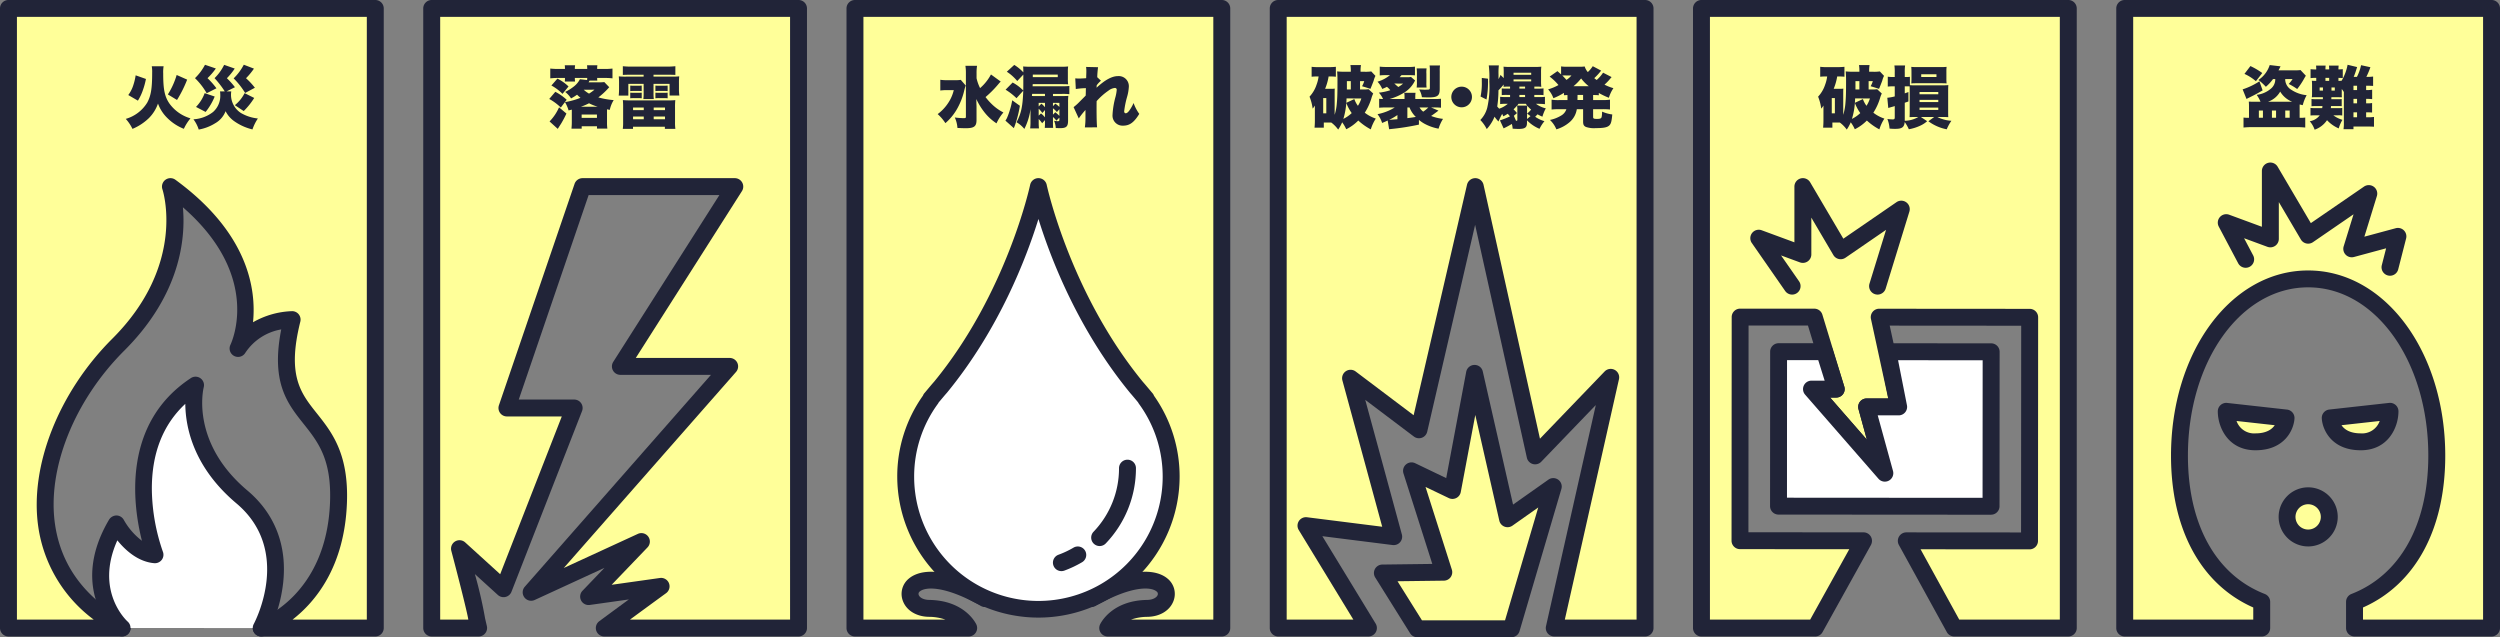
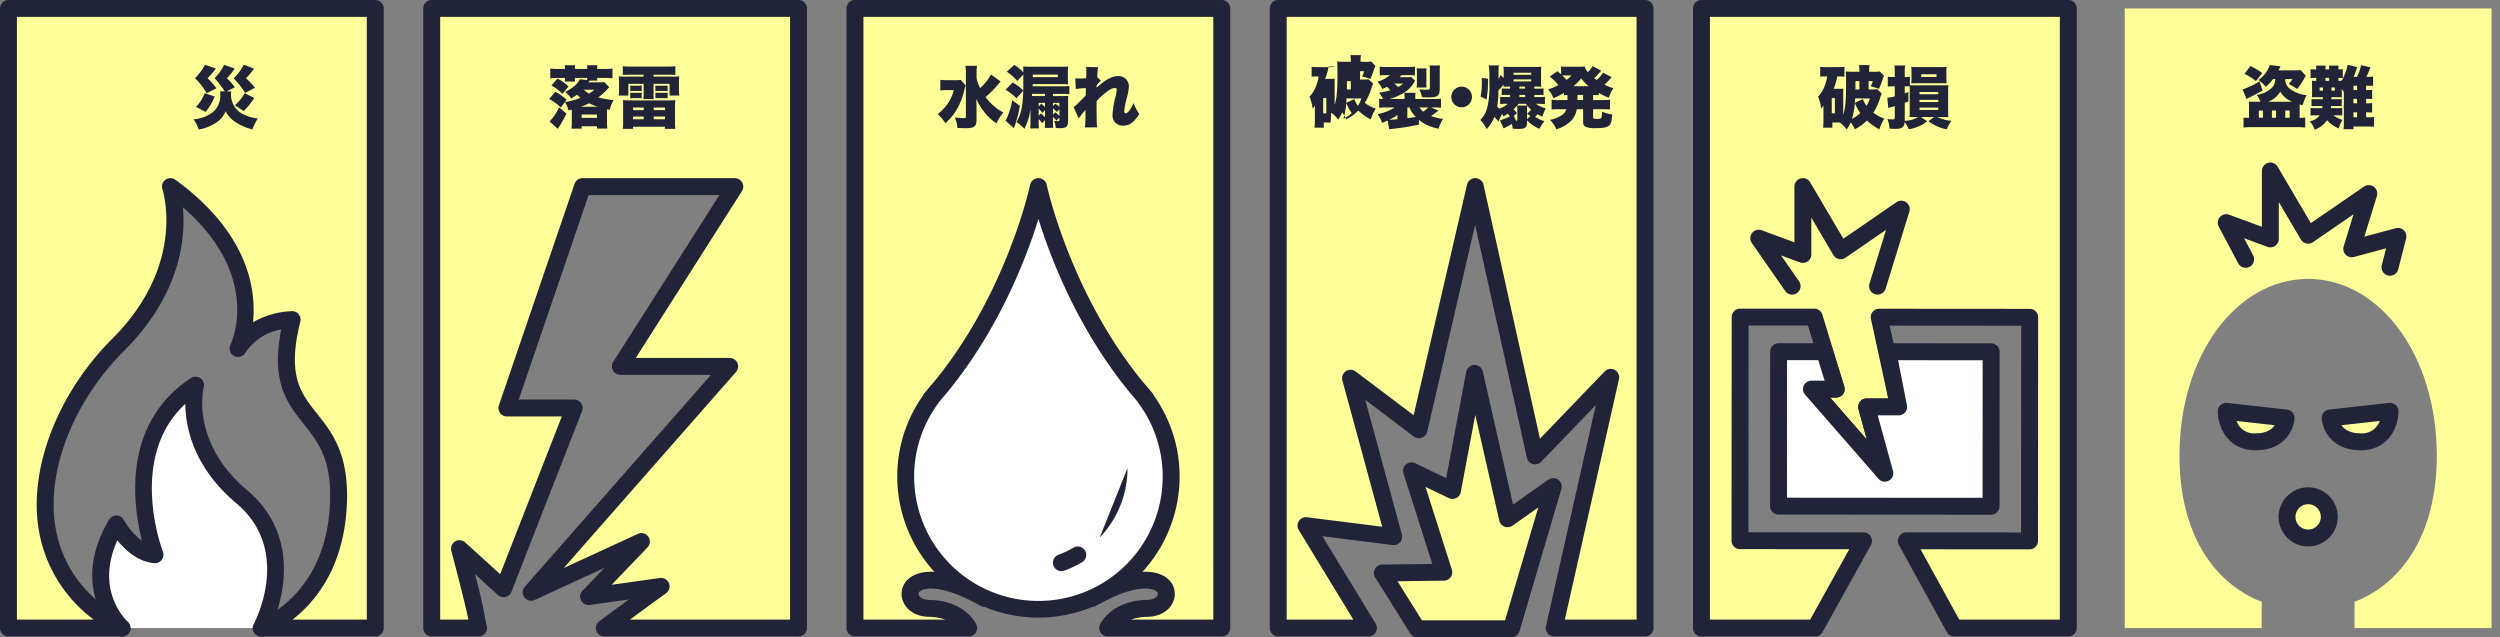
<svg xmlns="http://www.w3.org/2000/svg" id="図" width="510" height="130.001" viewBox="0 0 510 130.001">
  <rect x="0" y="0" width="510" height="130.001" fill="#808080" stroke="none" />
  <g id="グループ_169" data-name="グループ 169" transform="translate(345.373)">
    <path id="パス_485" data-name="パス 485" d="M413.489,539.4l9.873-17.777V521.6l-25.208-.019.031-45.617,15.121.007,4.475,14.687h-5.033l14.962,17.154-3.717-13.52h6.533l-3.971-18.315h2.877v.008l27.816.021-.031,45.617-25.135-.019v.022l9.775,17.77h23.269V413.005H390.294V539.4Z" transform="translate(-388.567 -411.281)" fill="#ff9" />
    <path id="パス_486" data-name="パス 486" d="M465.352,541.344H442.083a1.723,1.723,0,0,1-1.513-.894l-9.776-17.769a1.714,1.714,0,0,1-.213-.83,1.741,1.741,0,0,1,1.727-1.745h0l23.408.017.029-42.17-26.088-.02q-.085,0-.166-.007h-.57l3.517,16.225a1.726,1.726,0,0,1-1.688,2.088h-4.268l3.117,11.341a1.726,1.726,0,0,1-2.967,1.588l-14.963-17.154a1.723,1.723,0,0,1,1.3-2.855h2.7l-3.426-11.242-12.115,0-.029,42.169,23.481.018a1.726,1.726,0,0,1,1.726,1.724,1.813,1.813,0,0,1-.216.858l-9.873,17.775a1.726,1.726,0,0,1-1.51.888H390.521a1.726,1.726,0,0,1-1.727-1.724V413.229a1.726,1.726,0,0,1,1.727-1.724h74.831a1.726,1.726,0,0,1,1.727,1.724V539.62A1.726,1.726,0,0,1,465.352,541.344ZM443.105,537.9h20.52V414.952H392.248V537.9H412.7l7.971-14.353-22.29-.017a1.727,1.727,0,0,1-1.726-1.725l.031-45.616a1.725,1.725,0,0,1,1.727-1.722h0l15.122.007a1.724,1.724,0,0,1,1.651,1.221l4.475,14.688a1.723,1.723,0,0,1-1.652,2.226h-1.24l7.5,8.6-1.713-6.232a1.724,1.724,0,0,1,1.665-2.18h4.392l-3.518-16.226a1.725,1.725,0,0,1,1.689-2.088h0l2.877,0a1.611,1.611,0,0,1,.167.007l27.648.021a1.726,1.726,0,0,1,1.726,1.725l-.031,45.617a1.726,1.726,0,0,1-1.727,1.722h0l-22.227-.017Z" transform="translate(-388.794 -411.505)" fill="#212438" />
  </g>
  <g id="グループ_170" data-name="グループ 170" transform="translate(0 0)">
    <path id="パス_487" data-name="パス 487" d="M141.856,539.4s14.972-5.112,15.761-25.56-14.972-15.336-9.456-37.358c0,0-7.485,0-11.031,5.9,0,0,8.274-16.909-13.791-33.032,0,0,5.517,16.123-10.637,32.246s-23.64,44.435.787,57.8H90.294V413.005h74.831V539.4Z" transform="translate(-88.567 -411.281)" fill="#ff9" />
    <path id="パス_488" data-name="パス 488" d="M165.352,541.344H142.083a1.723,1.723,0,0,1-.564-3.353h0c.565-.2,13.869-5.056,14.6-24,.34-8.82-2.453-12.328-5.411-16.044-3.288-4.132-6.681-8.395-4.541-19.24a10.992,10.992,0,0,0-7.33,4.778,1.726,1.726,0,0,1-3.032-1.642c.284-.6,6.435-14.012-9.7-28.052.571,6.248-.425,17.73-11.958,29.24-10.206,10.187-15.755,24.077-14.135,35.386,1.209,8.448,6.1,15.073,14.533,19.688a1.723,1.723,0,0,1-.831,3.236H90.521a1.726,1.726,0,0,1-1.727-1.724V413.229a1.726,1.726,0,0,1,1.727-1.724h74.831a1.725,1.725,0,0,1,1.727,1.724V539.62A1.725,1.725,0,0,1,165.352,541.344ZM148.479,537.9h15.146V414.952H92.248V537.9h15.661a28.658,28.658,0,0,1-11.316-18.99c-1.767-12.346,4.165-27.383,15.112-38.311,15.217-15.188,10.277-30.319,10.225-30.471a1.726,1.726,0,0,1,2.655-1.946c14.83,10.836,16.515,22.274,15.824,29.064a17.131,17.131,0,0,1,7.977-2.265,1.725,1.725,0,0,1,1.675,2.142c-2.757,11.011.073,14.567,3.349,18.685,3.069,3.856,6.547,8.225,6.158,18.32C159.068,527.112,153.177,534.245,148.479,537.9Z" transform="translate(-88.794 -411.505)" fill="#212438" />
  </g>
  <g id="グループ_171" data-name="グループ 171" transform="translate(18.811 76.845)">
    <path id="パス_489" data-name="パス 489" d="M111.019,529.431s-9.061-7.864-1.181-21.234c0,0,3.152,5.9,7.879,6.291,0,0-9.061-23.2,8.274-34.6,0,0-3.151,12.191,9.456,22.808s3.94,26.74,3.94,26.74" transform="translate(-104.909 -478.16)" fill="#fff" />
    <path id="パス_490" data-name="パス 490" d="M139.61,531.378a1.726,1.726,0,0,1-1.521-2.538c.325-.607,7.834-15.036-3.531-24.607-8.779-7.394-10.39-15.5-10.433-20.309-4.61,4.293-6.9,10.21-6.822,17.641a40.007,40.007,0,0,0,2.247,12.523,1.719,1.719,0,0,1-.227,1.655,1.756,1.756,0,0,1-1.525.687c-3.35-.278-5.953-2.7-7.536-4.662-4.714,10.48,2.04,16.522,2.115,16.586a1.725,1.725,0,0,1-2.267,2.6c-.1-.087-10.047-8.972-1.537-23.409a1.817,1.817,0,0,1,1.524-.85,1.73,1.73,0,0,1,1.487.912,13.9,13.9,0,0,0,3.692,4.248c-1.827-7.216-4.143-23.892,9.988-33.187a1.726,1.726,0,0,1,2.622,1.869c-.113.45-2.666,11.32,8.9,21.059,5.616,4.728,8.14,11.25,7.3,18.857a30.09,30.09,0,0,1-2.953,10.015A1.726,1.726,0,0,1,139.61,531.378Z" transform="translate(-105.134 -478.384)" fill="#212438" />
  </g>
  <g id="グループ_172" data-name="グループ 172" transform="translate(431.716 0)">
    <path id="パス_491" data-name="パス 491" d="M512.177,539.237v-5.181c9.814-3.825,16.778-13.95,16.778-29.823,0-20.624-11.751-36.057-26.246-36.057s-26.246,15.434-26.246,36.057c0,15.873,6.964,26,16.778,29.823V539.4H465.294V413.005h74.831V539.4H512.177Z" transform="translate(-463.567 -411.281)" fill="#ff9" />
-     <path id="パス_492" data-name="パス 492" d="M540.352,541.344H512.4a1.725,1.725,0,0,1-1.727-1.724V534.28a1.722,1.722,0,0,1,1.1-1.605c9.965-3.885,15.68-14.17,15.68-28.219,0-19.252-10.771-34.333-24.519-34.333s-24.519,15.081-24.519,34.333c0,14.049,5.715,24.334,15.68,28.219a1.724,1.724,0,0,1,1.1,1.605v5.341a1.726,1.726,0,0,1-1.727,1.724H465.521a1.726,1.726,0,0,1-1.727-1.724V413.229a1.726,1.726,0,0,1,1.727-1.724h74.831a1.726,1.726,0,0,1,1.727,1.724V539.62A1.726,1.726,0,0,1,540.352,541.344ZM514.131,537.9h24.494V414.952H467.248V537.9h24.494v-2.468c-10.681-4.726-16.778-15.937-16.778-30.973,0-21.184,12.287-37.78,27.973-37.78s27.973,16.6,27.973,37.78c0,15.036-6.1,26.247-16.778,30.973Z" transform="translate(-463.794 -411.505)" fill="#212438" />
  </g>
  <g id="グループ_173" data-name="グループ 173" transform="translate(259.029 0)">
    <path id="パス_493" data-name="パス 493" d="M383.128,488.253l-15.421,16.033L355.5,449.346l-11.488,49.616-13.95-10.525,8.795,32.326-17.892-2.255L333.7,539.4h-18.4V413.005h74.831V539.4H371.6Z" transform="translate(-313.567 -411.281)" fill="#ff9" />
    <path id="パス_494" data-name="パス 494" d="M390.352,541.344h-18.52a1.724,1.724,0,0,1-1.684-2.1l10.163-45.114L369.179,505.7a1.728,1.728,0,0,1-2.932-.82l-10.558-47.509-9.771,42.2a1.727,1.727,0,0,1-2.724.987l-9.918-7.482,7.47,27.457a1.725,1.725,0,0,1-1.883,2.161l-14.339-1.807L335.4,538.724a1.724,1.724,0,0,1-1.475,2.62h-18.4a1.726,1.726,0,0,1-1.727-1.724V413.229a1.726,1.726,0,0,1,1.727-1.724h74.831a1.725,1.725,0,0,1,1.727,1.724V539.62A1.725,1.725,0,0,1,390.352,541.344ZM373.99,537.9h14.635V414.952H317.248V537.9h13.6l-11.139-18.269a1.724,1.724,0,0,1,1.691-2.606l15.335,1.934-8.12-29.842a1.726,1.726,0,0,1,2.708-1.827l11.826,8.922,10.888-47.027a1.727,1.727,0,0,1,1.683-1.335h.008a1.726,1.726,0,0,1,1.677,1.35l11.512,51.8,13.188-13.712a1.727,1.727,0,0,1,2.931,1.572Z" transform="translate(-313.794 -411.505)" fill="#212438" />
  </g>
  <g id="グループ_174" data-name="グループ 174" transform="translate(86.343 0)">
    <path id="パス_495" data-name="パス 495" d="M165.294,413.005V539.4h9.571l-.371-1.6c.161-.641-3.533-14.59-3.533-14.59l8.995,8.177h0l14.4-36.869H180.64l15.429-45.166h31.052l-23.337,36.677h22.287l-40.493,46.086h0l22.49-10.348-10.763,11.224,14.778-2.084s-6.234,4.539-11.584,8.5h39.625V413.005Z" transform="translate(-163.567 -411.281)" fill="#ff9" />
    <path id="パス_496" data-name="パス 496" d="M240.352,541.344H200.727a1.723,1.723,0,0,1-1.028-3.108c2.014-1.49,4.154-3.063,6.039-4.444l-7.964,1.123a1.723,1.723,0,0,1-1.489-2.9l4.475-4.667L186.529,533.9a1.724,1.724,0,0,1-2.022-2.7l37.979-43.225H204.011a1.724,1.724,0,0,1-1.459-2.647l21.654-34.031H197.532L183.28,493.011h11.3a1.725,1.725,0,0,1,1.609,2.35l-14.4,36.87a1.73,1.73,0,0,1-2.772.649l-4.691-4.265a90.21,90.21,0,0,1,2.091,9.079l.356,1.538a1.726,1.726,0,0,1-1.683,2.112h-9.571a1.726,1.726,0,0,1-1.727-1.724V413.229a1.726,1.726,0,0,1,1.727-1.724h74.831a1.725,1.725,0,0,1,1.727,1.724V539.62A1.725,1.725,0,0,1,240.352,541.344ZM205.973,537.9h32.651V414.952H167.248V537.9h5.739c-.188-1.3-1.877-8.018-3.468-14.028a1.727,1.727,0,0,1,2.832-1.715l7.137,6.487,12.568-32.183H180.867a1.724,1.724,0,0,1-1.635-2.28l15.429-45.166a1.728,1.728,0,0,1,1.635-1.166h31.052a1.723,1.723,0,0,1,1.457,2.647l-21.653,34.03H226.3a1.724,1.724,0,0,1,1.3,2.86L192.46,527.373l15.112-6.954a1.724,1.724,0,0,1,1.971,2.756l-7.316,7.628,9.843-1.388a1.723,1.723,0,0,1,1.259,3.1S209.914,535,205.973,537.9Zm-32.928-.291h0Zm0,0v0Zm0,0v0Z" transform="translate(-163.794 -411.505)" fill="#212438" />
  </g>
  <g id="グループ_175" data-name="グループ 175" transform="translate(25.66 13.201)">
-     <path id="パス_497" data-name="パス 497" d="M118.8,423.27a7.307,7.307,0,0,0-.083,1.488c0,3.239.289,4.658,1.242,6.077a8.092,8.092,0,0,0,4.322,3.06,9.375,9.375,0,0,0-1.353,2.136,9.869,9.869,0,0,1-3.342-2.179,7.842,7.842,0,0,1-1.933-2.975,7.825,7.825,0,0,1-1.878,2.99,10.8,10.8,0,0,1-3.327,2.177,8.655,8.655,0,0,0-1.367-2.039,7.6,7.6,0,0,0,4.362-3.294c.774-1.405,1.022-2.907,1.022-6.132a6.182,6.182,0,0,0-.083-1.309Zm-7.208,5.87a6.738,6.738,0,0,0,1.035-2.039,11.6,11.6,0,0,0,.47-1.984l2.1.743a15.613,15.613,0,0,1-.662,2.385,9.881,9.881,0,0,1-.981,2.04Zm8.077-.124a15.722,15.722,0,0,0,1.795-3.969l2.14.951a25.278,25.278,0,0,1-2.071,4.148Z" transform="translate(-111.083 -422.953)" fill="#212438" />
    <path id="パス_498" data-name="パス 498" d="M129.463,428.437a18.985,18.985,0,0,0-2.085-2.7,9.936,9.936,0,0,0,1.961-2.714l2.154.757a12.833,12.833,0,0,1-1.6,1.971,14.742,14.742,0,0,1,1.643,1.833l-1.712.854h.966a4.421,4.421,0,0,0,1.976,4.41,8.621,8.621,0,0,0,3.451,1.117,9.38,9.38,0,0,0-1.105,2.231,10.794,10.794,0,0,1-3.742-1.694,5.539,5.539,0,0,1-1.74-2.027,4.833,4.833,0,0,1-2.154,2.481,9.362,9.362,0,0,1-3.327,1.268,6.887,6.887,0,0,0-1.078-2.095,7.139,7.139,0,0,0,4-1.488,4.39,4.39,0,0,0,1.478-3.418,4.582,4.582,0,0,0-.055-.786Zm-1.822-4.671a13.007,13.007,0,0,1-1.7,1.971,15.523,15.523,0,0,1,1.822,2.067l-1.988,1.007a13.722,13.722,0,0,0-2.389-3.074,10.709,10.709,0,0,0,2.043-2.729Zm-.235,5.719a12.407,12.407,0,0,1-1.85,3.143l-1.961-1.02a8.023,8.023,0,0,0,1.767-2.812Zm8.008-5.692a13.551,13.551,0,0,1-1.615,1.958,14.511,14.511,0,0,1,1.809,1.943l-1.988,1.062a16,16,0,0,0-2.347-2.977,10.854,10.854,0,0,0,2.071-2.784Zm.055,5.982a14.26,14.26,0,0,1-2.14,2.674l-1.809-1.2a7.628,7.628,0,0,0,1.988-2.453Z" transform="translate(-109.27 -422.994)" fill="#212438" />
  </g>
  <g id="グループ_176" data-name="グループ 176" transform="translate(172.686 0)">
    <path id="パス_499" data-name="パス 499" d="M288.58,533.358c16.707-9.406,18.313,1.925,11.352,2.031-6.286.1-8.077,4.008-8.077,4.008h23.269V413.005H240.294V539.4h23.194s-1.791-3.911-8.076-4.008c-6.962-.107-5.354-11.437,11.351-2.031" transform="translate(-238.567 -411.281)" fill="#ff9" />
    <path id="パス_500" data-name="パス 500" d="M315.352,541.344H292.083a1.724,1.724,0,0,1-1.57-2.441c.091-.2,2.329-4.9,9.621-5.014,1.234-.02,1.965-.526,2.142-1.022a.61.61,0,0,0-.243-.718c-1.068-.9-4.874-1.29-12.377,2.933a1.725,1.725,0,1,1-1.7-3c10.461-5.888,14.883-3.756,16.3-2.568a4.024,4.024,0,0,1,1.272,4.513c-.715,2-2.762,3.271-5.343,3.312a10.224,10.224,0,0,0-3.335.561h16.774V414.952H242.248V537.9h16.708a10.26,10.26,0,0,0-3.343-.561c-2.581-.04-4.629-1.309-5.343-3.312a4.024,4.024,0,0,1,1.272-4.513c1.417-1.188,5.837-3.321,16.3,2.568a1.725,1.725,0,1,1-1.7,3c-7.5-4.224-11.309-3.829-12.376-2.933a.61.61,0,0,0-.244.718c.177.5.908,1,2.144,1.022,7.291.111,9.529,4.814,9.621,5.014a1.724,1.724,0,0,1-1.571,2.441H240.521a1.726,1.726,0,0,1-1.727-1.724V413.229a1.726,1.726,0,0,1,1.727-1.724h74.831a1.725,1.725,0,0,1,1.727,1.724V539.62A1.725,1.725,0,0,1,315.352,541.344Z" transform="translate(-238.794 -411.505)" fill="#212438" />
  </g>
  <g id="グループ_177" data-name="グループ 177" transform="translate(191.286 13.242)">
    <path id="パス_501" data-name="パス 501" d="M260.667,427.21a9.373,9.373,0,0,0-.29.979,13.95,13.95,0,0,1-1.615,4.038,11.132,11.132,0,0,1-2.238,2.659,8.97,8.97,0,0,0-1.574-1.845,8.832,8.832,0,0,0,1.975-2.027,8.061,8.061,0,0,0,1.311-2.866h-1.3a10.572,10.572,0,0,0-1.449.082v-2.19a9.3,9.3,0,0,0,1.615.082h1.4a6.043,6.043,0,0,0,1.159-.068Zm7.138-.813a2.41,2.41,0,0,1-.235.248c-.068.084-.068.084-.551.648a21.442,21.442,0,0,1-2.306,2.274,11.874,11.874,0,0,0,1.27,1.433,9.749,9.749,0,0,0,2.375,1.71,9.278,9.278,0,0,0-1.408,2.218,10.348,10.348,0,0,1-2.61-2.452,13.279,13.279,0,0,1-1.506-2.508c.015.647.015.661.015.827.026.579.026.579.026.868v2.522c.015,1.35-.469,1.736-2.194,1.736-.539,0-1.147-.028-1.7-.055a6.031,6.031,0,0,0-.539-2.136,14.9,14.9,0,0,0,1.795.137c.4,0,.47-.04.47-.3v-8.875a9.1,9.1,0,0,0-.1-1.5h2.375a9.253,9.253,0,0,0-.1,1.53v1.005a9.067,9.067,0,0,0,.717,2.012,9.665,9.665,0,0,0,2.223-2.784Z" transform="translate(-254.95 -423.007)" fill="#212438" />
    <path id="パス_502" data-name="パス 502" d="M269.9,431.367a21.663,21.663,0,0,1-.732,3.143,13.5,13.5,0,0,1-.5,1.419l-1.713-1.529a3.836,3.836,0,0,0,.332-.579,16.061,16.061,0,0,0,.608-1.7,13.581,13.581,0,0,0,.442-1.874Zm4.543,3.556a6.212,6.212,0,0,0-.7-.855v.758a10.336,10.336,0,0,0,.055,1.157H272a9.872,9.872,0,0,0,.069-1.35v-2.577a12.56,12.56,0,0,1-1.256,4.036,5.709,5.709,0,0,0-1.589-1.363c.953-1.82,1.257-3.253,1.368-6.437l-1.382,1.529a12.351,12.351,0,0,0-2.223-1.735l1.437-1.462a8.938,8.938,0,0,1,2.168,1.626c.013-.826.013-.826.013-3.252l-1.242,1.322a9.3,9.3,0,0,0-2.126-1.9l1.518-1.391a8.665,8.665,0,0,1,1.85,1.517,10.873,10.873,0,0,0-.04-1.2,14.836,14.836,0,0,0,1.588.055h6.241a10.924,10.924,0,0,0,1.353-.055,7.277,7.277,0,0,0-.055,1.074v1.406a8.182,8.182,0,0,0,.055,1.171c-.262-.028-.746-.041-1.353-.041h-5.868l-.029.427h6.518c.221,0,.745-.028.98-.055V429a12.827,12.827,0,0,0-1.477-.056h-1.864v.441h1.919c.593,0,.9-.014,1.215-.041a10.954,10.954,0,0,0-.055,1.309v3.721c0,1.227-.345,1.558-1.643,1.558-.193,0-.5-.014-.869-.029a4.424,4.424,0,0,0-.333-1.474,5.346,5.346,0,0,0,.7.084c.3,0,.373-.043.373-.277v-.454l-.608.62a4.513,4.513,0,0,0-.7-.745v1.227a8.533,8.533,0,0,0,.04.992h-1.711a8.674,8.674,0,0,0,.04-1.02v-.564Zm.579-5.982H272.4l-.041.427c.207.014.3.014.579.014h2.085Zm-2.484-3.417h5.094V425h-5.094Zm2.484,5.251h-1.284v.73l.553-.565a4.972,4.972,0,0,1,.731.717Zm-.538,2.066a5.722,5.722,0,0,0-.746-.881v1.419l.47-.454a4.868,4.868,0,0,1,.814.8v-1.488Zm2.65-1.915a6.852,6.852,0,0,1,.829.676v-.826h-1.311v.674Zm-.013,1.765a6.253,6.253,0,0,1,.842.743v-1.365l-.511.579a5.248,5.248,0,0,0-.8-.772v1.3Z" transform="translate(-253.133 -423.03)" fill="#212438" />
    <path id="パス_503" data-name="パス 503" d="M279.034,431.589a10.52,10.52,0,0,0,.967-.841c.924-.936,1.436-1.433,1.5-1.516.014-.221.028-.619.041-1.516a16.061,16.061,0,0,0-2.057.179l-.11-2.177c.318.026.483.041.718.041.345,0,.924-.028,1.5-.069a3.65,3.65,0,0,0,.014-.441c.014-.29.028-.634.028-.95a5.943,5.943,0,0,0-.055-.91l2.444.055a19.573,19.573,0,0,0-.166,2.04l.76.717a4.975,4.975,0,0,0-.87.936l-.014.193a2.034,2.034,0,0,1-.014.3c1.726-1.6,3.149-2.37,4.363-2.37a2.061,2.061,0,0,1,2.223,2.15,8.983,8.983,0,0,1-.359,2.081,18.114,18.114,0,0,0-.594,2.95c0,.247.124.4.332.4s.5-.234.76-.619a8.263,8.263,0,0,0,.828-1.475,8.606,8.606,0,0,0,1.16,2.22c-1.064,1.735-1.961,2.4-3.286,2.4a2.051,2.051,0,0,1-2.169-2.22,16.994,16.994,0,0,1,.608-3.665,8.509,8.509,0,0,0,.249-1.419.36.36,0,0,0-.4-.386,2.575,2.575,0,0,0-1.311.564,13.074,13.074,0,0,0-2.389,2.123c-.014.647-.014,1.047-.014,1.447,0,1.957.041,3.363.111,3.9l-2.5.014a13.984,13.984,0,0,0,.124-2.108v-1.448a16.375,16.375,0,0,0-1.367,1.724Z" transform="translate(-251.307 -422.976)" fill="#212438" />
  </g>
  <g id="グループ_178" data-name="グループ 178" transform="translate(112.043 13.311)">
    <path id="パス_504" data-name="パス 504" d="M188.479,431.717a10.654,10.654,0,0,0-2.361-1.75l1.243-1.46a10.784,10.784,0,0,1,2.319,1.626Zm1.147,1.226a19.391,19.391,0,0,1-.9,1.737c-.138.248-.138.248-.594.95-.111.193-.124.193-.276.441l-1.67-1.517a9.719,9.719,0,0,0,1.933-2.879Zm1.09-.8c-.332.083-.332.083-.649.164a7.526,7.526,0,0,0-.731-1.694,15.379,15.379,0,0,0,3.161-.882,7.267,7.267,0,0,1-.7-.634,9.468,9.468,0,0,1-1.228.758,5.229,5.229,0,0,0-1.2-1.324,9.267,9.267,0,0,0,1.836-1.157,4.445,4.445,0,0,0,1.173-1.434l1.464.167a3.443,3.443,0,0,0,.028-.427h-2.527v.152c0,.193.028.454.041.578h-2.085c.014-.151.028-.413.028-.55v-.179h-1.353a13.84,13.84,0,0,0-1.644.083v-2a14.963,14.963,0,0,0,1.74.083h1.257v-.07a5.13,5.13,0,0,0-.041-.688h2.113a3.783,3.783,0,0,0-.055.758h2.527a5.712,5.712,0,0,0-.041-.758h2.113a3.7,3.7,0,0,0-.043.758h1.437a13.474,13.474,0,0,0,1.684-.083v2a12.836,12.836,0,0,0-1.588-.083h-1.533a2.517,2.517,0,0,0,.029.538h-1.575c-.1.151-.1.164-.207.357h2.016a8.713,8.713,0,0,0,1.188-.055l1.008,1.048a14.643,14.643,0,0,1-2.224,2.081,16.62,16.62,0,0,0,3.135.55,6.077,6.077,0,0,0-.8,2l-.565-.124v2.631a9.5,9.5,0,0,0,.069,1.31h-2.113v-.483h-3.121v.5h-2.085c.041-.441.069-.882.069-1.309v-2.577Zm-1.892-3.212a9.476,9.476,0,0,0-2.264-1.709l1.228-1.405a8.951,8.951,0,0,1,2.266,1.6Zm7.165,2.619a11.488,11.488,0,0,1-1.753-.7,13.469,13.469,0,0,1-1.643.7Zm-.137,2.274v-.674h-3.121v.674Zm-2.707-5.746a6.242,6.242,0,0,0,1.09.8,8.106,8.106,0,0,0,1.105-.8Z" transform="translate(-186.118 -423.09)" fill="#212438" />
    <path id="パス_505" data-name="パス 505" d="M200.943,425c-.815,0-1.215.013-1.67.04v-1.778a15.714,15.714,0,0,0,1.726.083h7.249a16,16,0,0,0,1.74-.083v1.778c-.456-.028-.884-.04-1.658-.04h-2.8v.384h3.824a11.271,11.271,0,0,0,1.422-.054,12.109,12.109,0,0,0-.055,1.393v1.13a8.755,8.755,0,0,0,.083,1.391h-2v-2.383h-3.272v1.722a11.1,11.1,0,0,0,.055,1.378h-2.126a11.534,11.534,0,0,0,.055-1.378v-1.722h-3.121v2.4H198.43a11.69,11.69,0,0,0,.069-1.364v-1.171a12.738,12.738,0,0,0-.055-1.393,11.844,11.844,0,0,0,1.436.054h3.632V425Zm7.58,5.235a13.134,13.134,0,0,0,1.451-.055,13.761,13.761,0,0,0-.055,1.489v2.949a9.247,9.247,0,0,0,.069,1.419h-2.141v-.427h-6.5v.427h-2.084a9.659,9.659,0,0,0,.068-1.419V431.65a13.85,13.85,0,0,0-.054-1.475,13.227,13.227,0,0,0,1.408.055Zm-5.4-1.887a5.629,5.629,0,0,0-.7-.043H201.5a5.539,5.539,0,0,0-.718.043v-1.131c.124.014.456.027.718.027h.924c.249,0,.553-.014.7-.027Zm0,1.46a5.855,5.855,0,0,0-.7-.041H201.5a5.757,5.757,0,0,0-.718.041V428.66c.207.015.456.028.718.028h.924c.249,0,.511-.013.7-.028Zm-1.767,2.412h2.182v-.524h-2.182Zm0,1.86h2.182v-.551h-2.182Zm4.211-1.86h2.306v-.524h-2.306Zm0,1.86h2.306v-.551h-2.306Zm2.844-5.732a5.61,5.61,0,0,0-.7-.043h-1.078a5.521,5.521,0,0,0-.717.043v-1.131c.124.014.455.027.717.027h1.078c.249,0,.551-.014.7-.027Zm0,1.46a5.835,5.835,0,0,0-.7-.041h-1.078a5.738,5.738,0,0,0-.717.041V428.66c.206.015.455.028.717.028h1.078c.249,0,.511-.013.7-.028Z" transform="translate(-184.256 -423.065)" fill="#212438" />
  </g>
  <g id="グループ_179" data-name="グループ 179" transform="translate(183.034 36.341)">
    <path id="パス_506" data-name="パス 506" d="M298.266,487.936l.051-.037c-.23-.261-1.5-1.81-1.948-2.293-15.316-18.645-20.01-40.973-20.01-40.973s-4.694,22.328-20.011,40.973c-.442.484-1.717,2.033-1.948,2.293l.051.037a27.078,27.078,0,1,0,43.815,0Z" transform="translate(-247.555 -442.909)" fill="#fff" />
    <path id="パス_507" data-name="パス 507" d="M276.586,532.782a28.808,28.808,0,0,1-28.8-28.748,28.481,28.481,0,0,1,5.251-16.542,1.575,1.575,0,0,1,.3-.511c.082-.092.3-.35.558-.662.487-.583,1.119-1.336,1.408-1.652,14.816-18.04,19.549-39.945,19.594-40.164a1.729,1.729,0,0,1,1.69-1.37h0a1.727,1.727,0,0,1,1.69,1.369c.046.221,4.8,22.153,19.655,40.235.229.247.855.994,1.341,1.575.265.315.482.577.564.669a1.7,1.7,0,0,1,.328.548,28.486,28.486,0,0,1,5.225,16.506A28.808,28.808,0,0,1,276.586,532.782ZM256.239,488.89a1.521,1.521,0,0,1-.165.283,25.072,25.072,0,0,0-4.839,14.861,25.35,25.35,0,0,0,50.7,0,25.08,25.08,0,0,0-4.839-14.861,1.613,1.613,0,0,1-.171-.29l-.3-.362c-.452-.54-1.034-1.237-1.3-1.53-10.659-12.972-16.234-27.466-18.734-35.528-2.5,8.058-8.059,22.535-18.674,35.459-.33.364-.915,1.065-1.368,1.606C256.434,488.661,256.33,488.782,256.239,488.89Z" transform="translate(-247.782 -443.133)" fill="#212438" />
  </g>
  <g id="グループ_180" data-name="グループ 180" transform="translate(222.603 93.783)">
    <path id="パス_508" data-name="パス 508" d="M289.334,494.625a20.42,20.42,0,0,1-5.681,14.164" transform="translate(-281.926 -492.902)" fill="#212438" />
-     <path id="パス_509" data-name="パス 509" d="M283.88,510.736a1.724,1.724,0,0,1-1.25-2.913,18.7,18.7,0,0,0,5.2-12.975,1.727,1.727,0,0,1,3.454,0,22.148,22.148,0,0,1-6.159,15.353A1.72,1.72,0,0,1,283.88,510.736Z" transform="translate(-282.153 -493.125)" fill="#212438" />
  </g>
  <g id="グループ_181" data-name="グループ 181" transform="translate(214.791 111.494)">
    <path id="パス_510" data-name="パス 510" d="M280.192,510.04a20.527,20.527,0,0,1-3.324,1.566" transform="translate(-275.14 -508.316)" fill="#212438" />
    <path id="パス_511" data-name="パス 511" d="M277.1,513.553a1.723,1.723,0,0,1-.594-3.341,18.786,18.786,0,0,0,3.044-1.435,1.725,1.725,0,1,1,1.748,2.974,22.34,22.34,0,0,1-3.6,1.7A1.739,1.739,0,0,1,277.1,513.553Z" transform="translate(-275.367 -508.539)" fill="#212438" />
  </g>
  <g id="グループ_182" data-name="グループ 182" transform="translate(267.143 13.27)">
-     <path id="パス_512" data-name="パス 512" d="M325.15,434.782h-1.394v1.047h-1.891c.041-.441.069-.924.069-1.474v-3.046a3.537,3.537,0,0,1-.456.634,9.634,9.634,0,0,0-.635-2.439,6.578,6.578,0,0,0,1.423-2.412,7.388,7.388,0,0,0,.427-1.709h-.249a9.986,9.986,0,0,0-1.173.055v-2.026a11.125,11.125,0,0,0,1.436.069h2.03a14.8,14.8,0,0,0,1.478-.069v2.026a11.12,11.12,0,0,0-1.243-.055h-.235a11.5,11.5,0,0,1-.717,2.521h1.159a6.509,6.509,0,0,0,.815-.04c-.028.3-.028.564-.028.923v4.425a10.788,10.788,0,0,0,.455-2.468c.1-1.088.124-2.135.124-4.616,0-.7-.028-1.227-.069-1.777a13.282,13.282,0,0,0,1.506.068h1.284v-.123a7.5,7.5,0,0,0-.083-1.241h2.154a7.076,7.076,0,0,0-.083,1.267v.1h.787a7.952,7.952,0,0,0,1.394-.068l.857.909a4.421,4.421,0,0,0-.359.965c-.11.317-.483,1.267-.663,1.68-.262-.082-.262-.082-.911-.29-.18-.054-.414-.123-.8-.247a4.663,4.663,0,0,0,.442-1.034h-.855v1.7h.648a7.051,7.051,0,0,0,1.09-.055l.953.882a5.112,5.112,0,0,0-.359.936,11.563,11.563,0,0,1-1.367,2.977,7.547,7.547,0,0,0,2.251,1.2,8.689,8.689,0,0,0-1.022,2.2,12.034,12.034,0,0,1-2.553-1.806,9.05,9.05,0,0,1-2.458,1.779,7.291,7.291,0,0,0-.829-1.419,8.292,8.292,0,0,1-.814,1.488,6.6,6.6,0,0,0-1.4-1.433Zm-1.518-1.875h.634v-3.114h-.634Zm4.115,1.131a6.873,6.873,0,0,0,1.7-1.186,9.041,9.041,0,0,1-1.105-2.067A14.574,14.574,0,0,1,327.746,434.037Zm.649-4.176c-.014.414-.014.481-.056.9l1.644-.772a4.87,4.87,0,0,0,.731,1.378,6.031,6.031,0,0,0,.7-1.5Zm.869-1.833v-1.7h-.8v1.7Z" transform="translate(-320.842 -423.054)" fill="#212438" />
+     <path id="パス_512" data-name="パス 512" d="M325.15,434.782h-1.394v1.047h-1.891c.041-.441.069-.924.069-1.474v-3.046a3.537,3.537,0,0,1-.456.634,9.634,9.634,0,0,0-.635-2.439,6.578,6.578,0,0,0,1.423-2.412,7.388,7.388,0,0,0,.427-1.709h-.249a9.986,9.986,0,0,0-1.173.055v-2.026a11.125,11.125,0,0,0,1.436.069h2.03a14.8,14.8,0,0,0,1.478-.069a11.12,11.12,0,0,0-1.243-.055h-.235a11.5,11.5,0,0,1-.717,2.521h1.159a6.509,6.509,0,0,0,.815-.04c-.028.3-.028.564-.028.923v4.425a10.788,10.788,0,0,0,.455-2.468c.1-1.088.124-2.135.124-4.616,0-.7-.028-1.227-.069-1.777a13.282,13.282,0,0,0,1.506.068h1.284v-.123a7.5,7.5,0,0,0-.083-1.241h2.154a7.076,7.076,0,0,0-.083,1.267v.1h.787a7.952,7.952,0,0,0,1.394-.068l.857.909a4.421,4.421,0,0,0-.359.965c-.11.317-.483,1.267-.663,1.68-.262-.082-.262-.082-.911-.29-.18-.054-.414-.123-.8-.247a4.663,4.663,0,0,0,.442-1.034h-.855v1.7h.648a7.051,7.051,0,0,0,1.09-.055l.953.882a5.112,5.112,0,0,0-.359.936,11.563,11.563,0,0,1-1.367,2.977,7.547,7.547,0,0,0,2.251,1.2,8.689,8.689,0,0,0-1.022,2.2,12.034,12.034,0,0,1-2.553-1.806,9.05,9.05,0,0,1-2.458,1.779,7.291,7.291,0,0,0-.829-1.419,8.292,8.292,0,0,1-.814,1.488,6.6,6.6,0,0,0-1.4-1.433Zm-1.518-1.875h.634v-3.114h-.634Zm4.115,1.131a6.873,6.873,0,0,0,1.7-1.186,9.041,9.041,0,0,1-1.105-2.067A14.574,14.574,0,0,1,327.746,434.037Zm.649-4.176c-.014.414-.014.481-.056.9l1.644-.772a4.87,4.87,0,0,0,.731,1.378,6.031,6.031,0,0,0,.7-1.5Zm.869-1.833v-1.7h-.8v1.7Z" transform="translate(-320.842 -423.054)" fill="#212438" />
    <path id="パス_513" data-name="パス 513" d="M333.222,429.92a6.448,6.448,0,0,0,.8.055,4.688,4.688,0,0,0-.857-1.3,10.866,10.866,0,0,0,2.334-.5,4.118,4.118,0,0,0-.691-.688,9.424,9.424,0,0,1-.952.427,5.137,5.137,0,0,0-.967-1.474,7.268,7.268,0,0,0,2.541-1.336h-.912a10.645,10.645,0,0,0-1.173.054v-1.791a10.326,10.326,0,0,0,1.4.069h4.542a8.061,8.061,0,0,0,1.242-.069v1.778c-.4-.028-.593-.04-1.173-.04h-1.574c-.18.206-.235.261-.373.413h1.368a3.394,3.394,0,0,0,.938-.055l.842.731c-.04.068-.04.068-.1.178a5.822,5.822,0,0,1-2.1,2.275,11.337,11.337,0,0,1-3.011,1.323H338.4v-.427a4.085,4.085,0,0,0-.056-.841h2.306a5.652,5.652,0,0,0-.054.841v.427h3.742a10.675,10.675,0,0,0,1.5-.055v1.833a13.383,13.383,0,0,0-1.532-.055h-.5l1.518.647c-.9.676-1.063.786-1.5,1.089a9.483,9.483,0,0,0,2.43.593,8.4,8.4,0,0,0-.912,2,9.635,9.635,0,0,1-2.94-1.048,7.191,7.191,0,0,1-1.064-.743v.964a49.774,49.774,0,0,1-5.744.9c-.193.028-.193.028-.332.041l-.3-1.779c-.442.207-.594.277-1.132.5a5.737,5.737,0,0,0-.939-1.791A10.585,10.585,0,0,0,336.4,431.7h-1.672a12.823,12.823,0,0,0-1.5.055Zm3.729,3.321a12.462,12.462,0,0,1-1.685.978c.442-.026.926-.068,1.685-.123Zm-.635-6.422c.152.124.206.165.427.372.166.138.208.179.387.331a6.318,6.318,0,0,0,.981-.7Zm2.664,7.055c.87-.109.87-.109,1.726-.247a5.328,5.328,0,0,1-1.284-1.929h-.442Zm1.892-6.241a6.878,6.878,0,0,0,.056-1.088v-1.722a7.8,7.8,0,0,0-.056-1.1h2.03a5.462,5.462,0,0,0-.041,1.1v1.709a6.39,6.39,0,0,0,.041,1.1Zm4.709.29c0,1.378-.456,1.722-2.251,1.722-.358,0-.938-.014-1.38-.041a4.337,4.337,0,0,0-.566-1.585c.953.055.953.055,1.133.055h.1c.193,0,.345-.014.429-.014.441,0,.524-.055.524-.372v-3.418a7.978,7.978,0,0,0-.055-1.143h2.126a6.52,6.52,0,0,0-.055,1.143Zm-4.115,3.776a2.88,2.88,0,0,0,.746.854,6.953,6.953,0,0,0,1.035-.854Z" transform="translate(-319.02 -423.043)" fill="#212438" />
    <path id="パス_514" data-name="パス 514" d="M350.179,428.987a2.106,2.106,0,1,1-2.1-2.095A2.1,2.1,0,0,1,350.179,428.987Z" transform="translate(-317.042 -422.482)" fill="#212438" />
    <path id="パス_515" data-name="パス 515" d="M355.11,434.33a14.883,14.883,0,0,0,2.043-.814,4.567,4.567,0,0,0-.469-.538,6.645,6.645,0,0,1-.884.524c-.111-.234-.138-.3-.235-.5a16.964,16.964,0,0,0-.759,1.556,7.661,7.661,0,0,1-.8-.978,8.311,8.311,0,0,1-1.588,2.522,7.347,7.347,0,0,0-1.312-1.848,5.627,5.627,0,0,0,1.409-2.48,19.1,19.1,0,0,0,.428-5.388,19.838,19.838,0,0,0-.112-3.267h2.058a12.828,12.828,0,0,0-.069,1.889v.9a3.47,3.47,0,0,0,.4-.855l.662.648v-1.1a12.249,12.249,0,0,0-.041-1.226,12.373,12.373,0,0,0,1.436.055H362.1a13.13,13.13,0,0,0,1.451-.055,7.99,7.99,0,0,0-.055,1.185V426.3a8.6,8.6,0,0,0,.055,1.185,7.149,7.149,0,0,0-1.147-.041h-.276v.414h.76A7.3,7.3,0,0,0,364,427.8v1.38a8.256,8.256,0,0,0-1.118-.042h-.76v.441h.926a9.52,9.52,0,0,0,1.242-.055v1.5c-.442-.041-.787-.069-1.215-.069h-.608a5.461,5.461,0,0,0,2,.924,8.238,8.238,0,0,0-.691,1.695,7.516,7.516,0,0,1-.994-.483c-.249.262-.318.331-.484.5a6.356,6.356,0,0,0,1.891.9,8.027,8.027,0,0,0-1.007,1.557,7.472,7.472,0,0,1-2.555-1.736v.51c0,.964-.4,1.254-1.74,1.254-.3,0-.815-.028-1.188-.055a3.769,3.769,0,0,0-.166-.965,16.076,16.076,0,0,1-1.518.827c-.014.013-.028.013-.152.083Zm-3.949-4.865a13.356,13.356,0,0,0,.249-3.073v-.717l1.257.152a19.666,19.666,0,0,1-.3,4.244Zm5.911-2.026a10.877,10.877,0,0,0-1.23.041c.014-.221.028-.29.028-.469a13.12,13.12,0,0,1-1.063,1.186,22.469,22.469,0,0,1-.249,3.307c.18.207.235.276.4.441a5.328,5.328,0,0,0,1.753-.993h-.566a7.041,7.041,0,0,0-.993.055V429.52a8.384,8.384,0,0,0,1.1.055h.924v-.441h-.662a8.781,8.781,0,0,0-1.036.042v-1.365a8.78,8.78,0,0,0,1.036.041h.662v-.414Zm.814-2.412h3.6v-.414h-3.6Zm0,1.35h3.6v-.412h-3.6Zm.5,8.034c.235,0,.276-.04.276-.219V432.07a3.692,3.692,0,0,0-.055-.758,7.582,7.582,0,0,1-.718.758c.263.262.456.481.7.771l-.635.553Zm.5-3.459-.263.359h2.03c-.111-.165-.152-.207-.249-.359Zm1.353-3.1v-.414h-1.159v.414Zm0,1.722v-.441h-1.159v.441Zm1.105,3.886-.691-.509a6.537,6.537,0,0,0,.815-.814,7.085,7.085,0,0,1-.787-.8,4.639,4.639,0,0,0-.041.758v1.957Z" transform="translate(-316.265 -423.043)" fill="#212438" />
    <path id="パス_516" data-name="パス 516" d="M367.067,429.142c-.33.015-.427.015-.717.041V428.7a13.5,13.5,0,0,1-2.154,1.088,5.348,5.348,0,0,0-1.076-1.8,10.213,10.213,0,0,0,2.113-.883,10.6,10.6,0,0,0-1.8-1.724l1.588-1.115c.387.345.511.454.746.661V423.3a7.42,7.42,0,0,0,1.27.069h2.4a7.222,7.222,0,0,0,1.147-.055,3.043,3.043,0,0,0,.636,1.144,6.349,6.349,0,0,0,1.007-1.2l1.726.91a1.779,1.779,0,0,0-.193.219,12.1,12.1,0,0,1-1.228,1.31c.262.207.3.234.5.372a7.438,7.438,0,0,0,1.3-1.489l1.74.9c-.1.111-.1.111-.539.634a11.039,11.039,0,0,1-.911.91,9.636,9.636,0,0,0,1.822.717,6.752,6.752,0,0,0-.924,1.956,14.6,14.6,0,0,1-2.057-.977v.468c-.4-.041-.649-.041-1.16-.055v1.034h1.892a9.179,9.179,0,0,0,1.547-.084v2.012a12.344,12.344,0,0,0-1.547-.068H372.3v1.557c0,.358.124.428.787.428.539,0,.786-.069.9-.249a1.7,1.7,0,0,0,.11-.55c.014-.082.014-.152.028-.386a2.816,2.816,0,0,1,.014-.3,7.55,7.55,0,0,0,2.071.579c-.124,1.324-.235,1.806-.525,2.15-.4.469-1.146.634-2.83.634a5.013,5.013,0,0,1-2.043-.248c-.428-.221-.553-.469-.553-1.129v-2.481h-1.284a4.332,4.332,0,0,1-1.589,2.742,7.277,7.277,0,0,1-2.581,1.365,5.51,5.51,0,0,0-1.312-1.915,7.239,7.239,0,0,0,2.334-.924,2.319,2.319,0,0,0,1.021-1.267h-1.5a11.485,11.485,0,0,0-1.519.068v-2.012a8.72,8.72,0,0,0,1.519.084h1.726Zm-.538-4c-.18,0-.332,0-.511.014.373.372.553.564.843.9a4.538,4.538,0,0,0,1.021-.909Zm4.888,2.2a8.478,8.478,0,0,1-1.561-1.586,10.635,10.635,0,0,1-1.56,1.586Zm-2.306,2.812h1.145v-1.034h-1.133Z" transform="translate(-314.448 -423.024)" fill="#212438" />
  </g>
  <g id="グループ_183" data-name="グループ 183" transform="translate(370.893 13.27)">
    <path id="パス_517" data-name="パス 517" d="M415.27,434.782h-1.394v1.047h-1.892c.041-.441.069-.924.069-1.474v-3.046a3.532,3.532,0,0,1-.456.634,9.632,9.632,0,0,0-.635-2.439,6.578,6.578,0,0,0,1.423-2.412,7.387,7.387,0,0,0,.427-1.709h-.247a10.007,10.007,0,0,0-1.174.055v-2.026a11.133,11.133,0,0,0,1.437.069h2.029a14.8,14.8,0,0,0,1.478-.069v2.026a11.119,11.119,0,0,0-1.243-.055h-.235a11.508,11.508,0,0,1-.717,2.521H415.3a6.508,6.508,0,0,0,.815-.04c-.028.3-.028.564-.028.923v4.425a10.848,10.848,0,0,0,.456-2.468c.1-1.088.124-2.135.124-4.616,0-.7-.028-1.227-.07-1.777a13.294,13.294,0,0,0,1.506.068h1.284v-.123a7.639,7.639,0,0,0-.082-1.241h2.153a7.078,7.078,0,0,0-.083,1.267v.1h.787a7.952,7.952,0,0,0,1.394-.068l.857.909a4.418,4.418,0,0,0-.359.965c-.111.317-.484,1.267-.663,1.68-.262-.082-.262-.082-.911-.29-.18-.054-.414-.123-.8-.247a4.67,4.67,0,0,0,.442-1.034h-.855v1.7h.648a7.051,7.051,0,0,0,1.09-.055l.953.882a5.048,5.048,0,0,0-.358.936,11.6,11.6,0,0,1-1.368,2.977,7.547,7.547,0,0,0,2.251,1.2,8.689,8.689,0,0,0-1.022,2.2,12.035,12.035,0,0,1-2.553-1.806,9.05,9.05,0,0,1-2.458,1.779,7.3,7.3,0,0,0-.829-1.419,8.287,8.287,0,0,1-.814,1.488,6.6,6.6,0,0,0-1.4-1.433Zm-1.519-1.875h.635v-3.114h-.635Zm4.115,1.131a6.875,6.875,0,0,0,1.7-1.186,9,9,0,0,1-1.1-2.067A14.632,14.632,0,0,1,417.866,434.037Zm.649-4.176c-.014.414-.014.481-.055.9l1.643-.772a4.873,4.873,0,0,0,.732,1.378,6.072,6.072,0,0,0,.7-1.5Zm.869-1.833v-1.7h-.8v1.7Z" transform="translate(-410.962 -423.054)" fill="#212438" />
    <path id="パス_518" data-name="パス 518" d="M424.3,427.384a8.244,8.244,0,0,0-.98.055v-2.026a5.5,5.5,0,0,0,1.009.069h.413v-.938a9.282,9.282,0,0,0-.069-1.419h2.182a8.98,8.98,0,0,0-.069,1.406v.95h.456a3.743,3.743,0,0,0,.593-.041v1.709a10.042,10.042,0,0,0,1.064.028h5.605a10.506,10.506,0,0,0,1.174-.041c-.028.345-.041.648-.041,1.2v4.149c0,.662,0,.84.028,1.185-.525-.028-.745-.028-1.173-.028h-1.05a5.354,5.354,0,0,0,.953.4,7.024,7.024,0,0,0,1.905.371,9.557,9.557,0,0,0-.953,1.737,9.16,9.16,0,0,1-3.742-1.641l1.187-.868h-2.719l1.284.855a5.621,5.621,0,0,1-1.38.9,9.363,9.363,0,0,1-2.361.745,8.509,8.509,0,0,0-.842-1.475c-.1,1.062-.554,1.393-1.919,1.393a10.966,10.966,0,0,1-1.174-.055,6.521,6.521,0,0,0-.442-1.957,8.652,8.652,0,0,0,1.078.082c.345,0,.427-.082.427-.454v-2.26c-.263.083-.372.11-.553.165-.1.014-.344.1-.772.221l-.193-2.082a9.91,9.91,0,0,0,1.518-.275v-2.053Zm2.486,1.433c.249-.082.374-.138.746-.261v1.915c-.372.138-.5.179-.746.261v3.679a5.639,5.639,0,0,0,2.762-.771h-.608c-.441,0-.593,0-1.173.028.026-.5.026-.7.026-1.185v-4.149c0-.468,0-.7-.013-.936-.152-.014-.263-.014-.525-.014h-.47Zm1.368-4.41c0-.427-.015-.688-.042-.992a9.358,9.358,0,0,0,1.007.041h5a11.837,11.837,0,0,0,1.2-.041,8.749,8.749,0,0,0-.041.978v1.42a9.477,9.477,0,0,0,.041.978c-.318-.028-.676-.041-1.147-.041h-4.956c-.442,0-.76.014-1.1.041.026-.29.042-.578.042-.978ZM429.8,429h3.824v-.454H429.8Zm0,1.6h3.824v-.455H429.8Zm0,1.6h3.824v-.483H429.8Zm.344-6.725h3.108v-.55h-3.108Z" transform="translate(-409.107 -423.043)" fill="#212438" />
  </g>
  <g id="グループ_184" data-name="グループ 184" transform="translate(457.499 13.215)">
    <path id="パス_519" data-name="パス 519" d="M490.263,428.222c-1.021.605-1.381.8-2.747,1.474-.25.123-.305.152-.539.276l-.787-1.957a14.446,14.446,0,0,0,3.424-1.641Zm2.126-2.315a8.9,8.9,0,0,1-1.463,1.584,11.193,11.193,0,0,0-1.52-1.391,5.788,5.788,0,0,0,2.306-3.046l2.209.262c-.068.152-.068.152-.261.538-.041.069-.084.152-.152.275h3.368a7.094,7.094,0,0,0,1.118-.055l1.091,1.158c-.1.152-.236.371-.4.676a15.538,15.538,0,0,1-1.368,2.04,11.807,11.807,0,0,0-1.726-1.034,6.863,6.863,0,0,0,.787-1.005h-1.491a.689.689,0,0,0-.015.152,2.521,2.521,0,0,0,1.271,2.053,6.816,6.816,0,0,0,3.107,1.088,8.577,8.577,0,0,0-.8,2.039c-.3-.069-.387-.083-.62-.152-.015.179-.015.29-.015.51v2.219h.276a5.779,5.779,0,0,0,.87-.055v2.04a15.064,15.064,0,0,0-1.753-.083h-9.072a15.821,15.821,0,0,0-1.767.083v-2.04a5.581,5.581,0,0,0,.856.055h.261v-2.384a9.052,9.052,0,0,0-.041-.923c.235.014.428.026.926.026h1.463a6.784,6.784,0,0,0-.786-1.405,5.4,5.4,0,0,0,2.775-1.157,2.465,2.465,0,0,0,1.022-1.9v-.165Zm-4.612-2.646a14.482,14.482,0,0,1,2.417,1.42l-1.3,1.667a9.528,9.528,0,0,0-2.334-1.489ZM489.5,433.8h.829v-1.474H489.5Zm6.78-3.267a4.932,4.932,0,0,1-2.429-2.066,4.58,4.58,0,0,1-2.473,2.066Zm-4.115,3.267h.842v-1.474h-.842Zm2.72,0h.9v-1.474h-.9Z" transform="translate(-486.19 -422.999)" fill="#212438" />
    <path id="パス_520" data-name="パス 520" d="M509.583,430.874h.152a4.949,4.949,0,0,0,1.064-.069v1.943a10.362,10.362,0,0,0-1.064-.041h-.152v1.007h.235a7.939,7.939,0,0,0,1.368-.069v2c-.373-.028-.76-.041-1.422-.041H507v.538h-2.031a8.217,8.217,0,0,0,.07-1.391V428.56a4.522,4.522,0,0,0-.428-.607v1.007a5.635,5.635,0,0,0,.028.688c-.1-.014-.359-.014-.786-.028H502.5a4.1,4.1,0,0,0-.014.414h1.3a5.811,5.811,0,0,0,.815-.041v1.46a6.66,6.66,0,0,0-.815-.028h-1.367c-.014.179-.014.234-.041.427h1.518a4.144,4.144,0,0,0,.815-.041v1.543a4.755,4.755,0,0,0-.855-.04h-.967a5.717,5.717,0,0,0,1.864.922,6.962,6.962,0,0,0-.76,1.751,7.041,7.041,0,0,1-2.388-1.681,5.029,5.029,0,0,1-2.528,1.943,5.209,5.209,0,0,0-.994-1.723,3.218,3.218,0,0,0,2.043-1.211H499.2c-.4,0-.663.013-.967.04v-1.543a9.085,9.085,0,0,0,.967.041h1.422c.026-.193.041-.248.055-.427h-1.271a9.036,9.036,0,0,0-.966.041v-1.488a6.32,6.32,0,0,0,.966.055h1.354v-.414h-1.422a6.212,6.212,0,0,0-.829.028,7.848,7.848,0,0,0,.041-.855v-1.681a8.012,8.012,0,0,0-.041-.854,5.026,5.026,0,0,0,.691.026h.206v-.605a6.962,6.962,0,0,0-1.159.055V423.9a7.32,7.32,0,0,0,1.159.055,6.2,6.2,0,0,0-.041-.786h1.961a5.458,5.458,0,0,0-.041.786h.76a6.1,6.1,0,0,0-.042-.786h1.974a5.857,5.857,0,0,0-.041.786c.442-.015.622-.028.884-.055v1.819c-.18-.015-.345-.028-.884-.041v.605a4.979,4.979,0,0,0,.648-.026,9.841,9.841,0,0,0,1.216-3.253l1.948.469c-.07.193-.07.193-.29.9-.1.3-.262.759-.414,1.1h.662a9.354,9.354,0,0,0,.843-2.384l1.905.414a16.163,16.163,0,0,1-.829,1.971,8.217,8.217,0,0,0,1.381-.069v1.915c-.442-.028-.76-.041-1.423-.041v.881h.167a5.19,5.19,0,0,0,1.063-.068v1.928a7.437,7.437,0,0,0-1.063-.054h-.167Zm-9.485-3.238v.634h.677v-.634Zm1.947-1.351v-.605h-.76v.605Zm1.147,1.986v-.634h-.677v.634Zm4.543-.993H507v.881h.732ZM507,429.966v.909h.732v-.909Zm0,3.748h.732v-1.007H507Z" transform="translate(-484.391 -423.006)" fill="#212438" />
  </g>
  <g id="グループ_185" data-name="グループ 185" transform="translate(280.278 74.443)">
    <path id="パス_521" data-name="パス 521" d="M360.069,529.9l8.54-29.019-9.317,6.573L352.546,477.8l-4.5,23.889-8.353-4.008,6.586,20.682-12.53.16L340.87,529.9Z" transform="translate(-332.024 -476.069)" fill="#ff9" />
    <path id="パス_522" data-name="パス 522" d="M360.3,531.85H341.1a1.725,1.725,0,0,1-1.464-.812l-7.119-11.383a1.724,1.724,0,0,1,1.443-2.636l10.2-.13-5.881-18.467a1.726,1.726,0,0,1,2.395-2.075l6.324,3.036,4.082-21.681a1.725,1.725,0,0,1,1.664-1.405,1.7,1.7,0,0,1,1.718,1.342l6.174,27.147,7.209-5.086a1.725,1.725,0,0,1,2.652,1.894l-8.54,29.018A1.728,1.728,0,0,1,360.3,531.85ZM342.055,528.4H359l6.777-23.03-5.265,3.714a1.728,1.728,0,0,1-2.681-1.026l-4.9-21.554-2.96,15.721a1.725,1.725,0,0,1-2.445,1.234l-4.748-2.277,5.374,16.877a1.724,1.724,0,0,1-1.623,2.245l-9.463.121Z" transform="translate(-332.251 -476.293)" fill="#212438" />
  </g>
  <g id="グループ_186" data-name="グループ 186" transform="translate(452.429 82.192)">
    <path id="パス_523" data-name="パス 523" d="M483.286,484.537l12.193,1.352s-.271,4.867-6.232,4.867S483.286,484.537,483.286,484.537Z" transform="translate(-481.559 -482.814)" fill="#ff9" />
    <path id="パス_524" data-name="パス 524" d="M489.474,492.7c-5.641,0-7.688-4.75-7.688-7.943a1.726,1.726,0,0,1,1.918-1.713L495.9,484.4a1.725,1.725,0,0,1,1.534,1.809C497.3,488.455,495.481,492.7,489.474,492.7Zm-3.862-5.976a3.786,3.786,0,0,0,3.862,2.529c2.233,0,3.362-.83,3.932-1.665Z" transform="translate(-481.786 -483.037)" fill="#212438" />
  </g>
  <g id="グループ_187" data-name="グループ 187" transform="translate(473.64 82.192)">
    <path id="パス_525" data-name="パス 525" d="M513.9,484.537l-12.193,1.352s.271,4.867,6.232,4.867S513.9,484.537,513.9,484.537Z" transform="translate(-499.984 -482.814)" fill="#ff9" />
    <path id="パス_526" data-name="パス 526" d="M508.17,492.7c-6.007,0-7.831-4.249-7.956-6.5a1.725,1.725,0,0,1,1.533-1.809l12.193-1.352a1.726,1.726,0,0,1,1.918,1.713C515.858,487.954,513.81,492.7,508.17,492.7Zm-3.934-5.112c.569.833,1.7,1.665,3.934,1.665a3.8,3.8,0,0,0,3.862-2.529Z" transform="translate(-500.211 -483.037)" fill="#212438" />
  </g>
  <g id="グループ_188" data-name="グループ 188" transform="translate(464.816 99.415)">
    <ellipse id="楕円形_5" data-name="楕円形 5" cx="4.314" cy="4.306" rx="4.314" ry="4.306" transform="translate(1.727 1.723)" fill="#ff9" />
    <path id="パス_527" data-name="パス 527" d="M498.588,510.086a6.029,6.029,0,1,1,6.042-6.03A6.042,6.042,0,0,1,498.588,510.086Zm0-8.612a2.582,2.582,0,1,0,2.588,2.582A2.588,2.588,0,0,0,498.588,501.474Z" transform="translate(-492.546 -498.027)" fill="#212438" />
  </g>
  <g id="グループ_189" data-name="グループ 189" transform="translate(361.09 70.019)">
    <path id="パス_528" data-name="パス 528" d="M426.771,473.958v-.005h-.533l2.221,11.258h-6.533l3.717,13.52-14.962-17.154h5.033l-2.386-7.629-9.362,0-.02,31.51,43.356.029.02-31.51Z" transform="translate(-402.22 -472.219)" fill="#fff" />
    <path id="パス_529" data-name="パス 529" d="M447.53,507.429h0l-43.356-.03a1.727,1.727,0,0,1-1.726-1.725l.021-31.51a1.725,1.725,0,0,1,1.727-1.722h0l9.362,0a1.726,1.726,0,0,1,1.647,1.21l2.387,7.63a1.723,1.723,0,0,1-1.649,2.237H414.7l7.5,8.6-1.713-6.232a1.724,1.724,0,0,1,1.665-2.18h4.432l-1.815-9.2a1.724,1.724,0,0,1,1.695-2.057H427c.044,0,.086,0,.128,0l20.426.015a1.726,1.726,0,0,1,1.726,1.725l-.021,31.51a1.726,1.726,0,0,1-1.727,1.722ZM405.9,503.954l39.9.028.018-28.062-17.256-.013,1.814,9.194a1.725,1.725,0,0,1-1.695,2.057h-4.268l3.117,11.341a1.726,1.726,0,0,1-2.967,1.588l-14.963-17.154a1.723,1.723,0,0,1,1.3-2.855h2.686l-1.309-4.184-6.365,0Z" transform="translate(-402.447 -472.443)" fill="#212438" />
  </g>
  <path id="パス_530" data-name="パス 530" d="M424.911,466.889a1.728,1.728,0,0,1-1.651-2.23l3.382-10.978-8.281,5.689a1.729,1.729,0,0,1-2.468-.547l-4.494-7.632V458.7a1.728,1.728,0,0,1-2.326,1.617l-3.853-1.42,3.675,5.283a1.726,1.726,0,0,1-2.838,1.966l-6.8-9.78a1.725,1.725,0,0,1,2.018-2.6l6.67,2.459V444.857a1.727,1.727,0,0,1,3.215-.873l6.77,11.5,10.841-7.448a1.726,1.726,0,0,1,2.629,1.926l-4.84,15.713A1.727,1.727,0,0,1,424.911,466.889Z" transform="translate(-41.886 -406.792)" fill="#212438" />
  <path id="パス_531" data-name="パス 531" d="M516.918,463.453a1.727,1.727,0,0,1-1.674-2.15l.881-3.445-6.559,1.772a1.724,1.724,0,0,1-2.1-2.171l2.015-6.541-8.282,5.689a1.727,1.727,0,0,1-2.467-.547l-4.494-7.632v7.511a1.728,1.728,0,0,1-2.326,1.617l-4.763-1.756L489,459.3a1.726,1.726,0,0,1-3.054,1.611l-3.961-7.482a1.725,1.725,0,0,1,2.125-2.422l6.672,2.46V442.094A1.727,1.727,0,0,1,494,441.22l6.769,11.5,10.841-7.447a1.726,1.726,0,0,1,2.631,1.926l-2.554,8.289,6.394-1.727a1.725,1.725,0,0,1,2.124,2.091l-1.614,6.306A1.725,1.725,0,0,1,516.918,463.453Z" transform="translate(-29.357 -407.204)" fill="#212438" />
  <path id="パス_532" data-name="パス 532" d="M278.841,510.576" transform="translate(-60.051 -396.741)" fill="#fff" stroke="#22383c" stroke-linecap="round" stroke-linejoin="round" stroke-width="3" />
</svg>